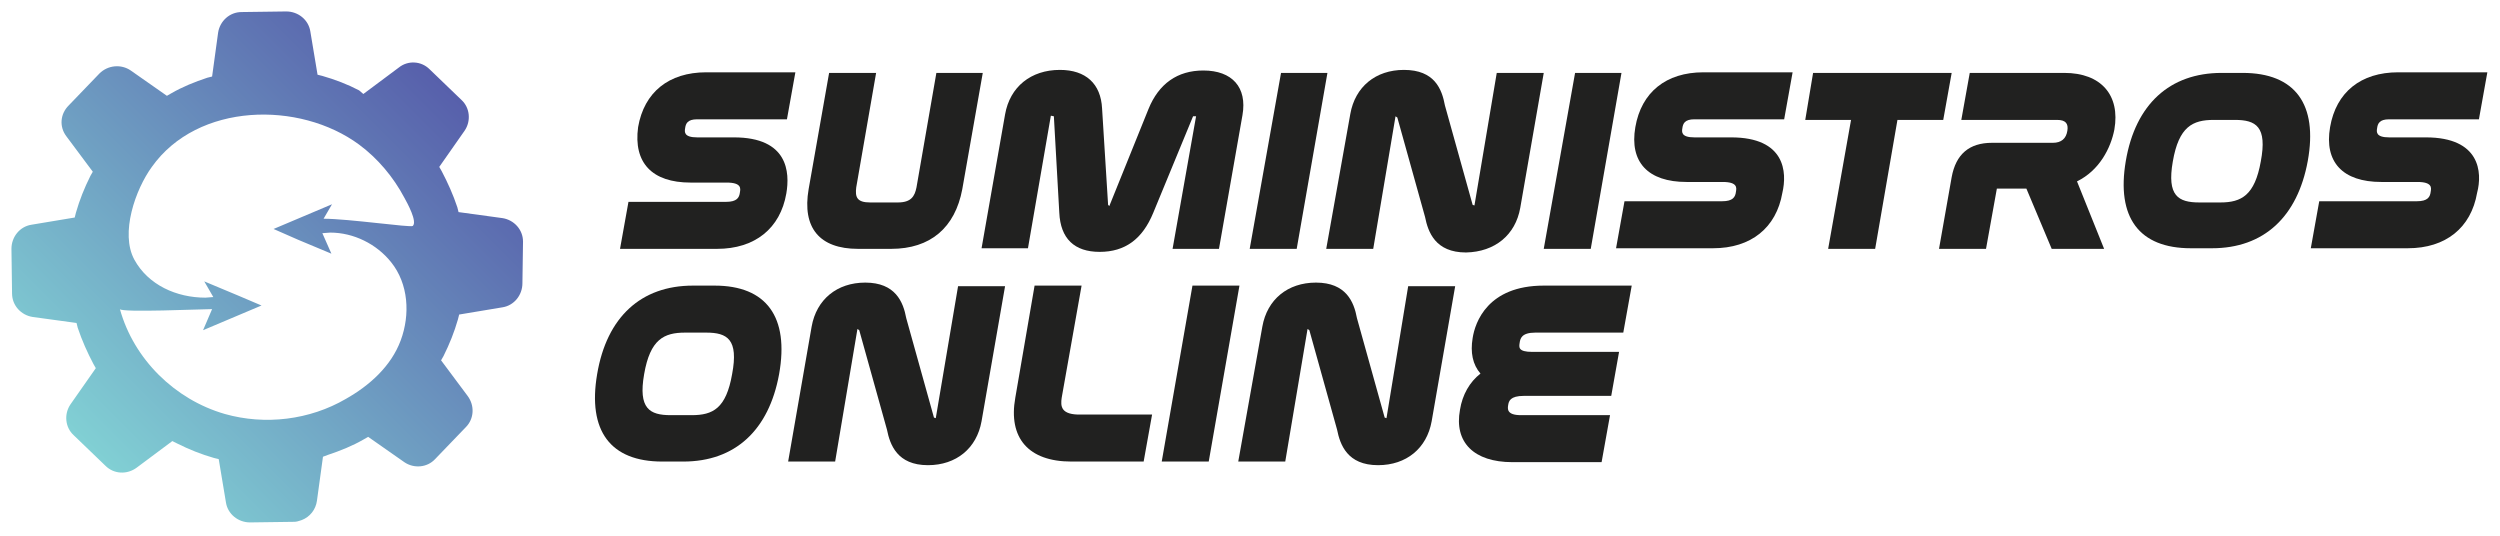
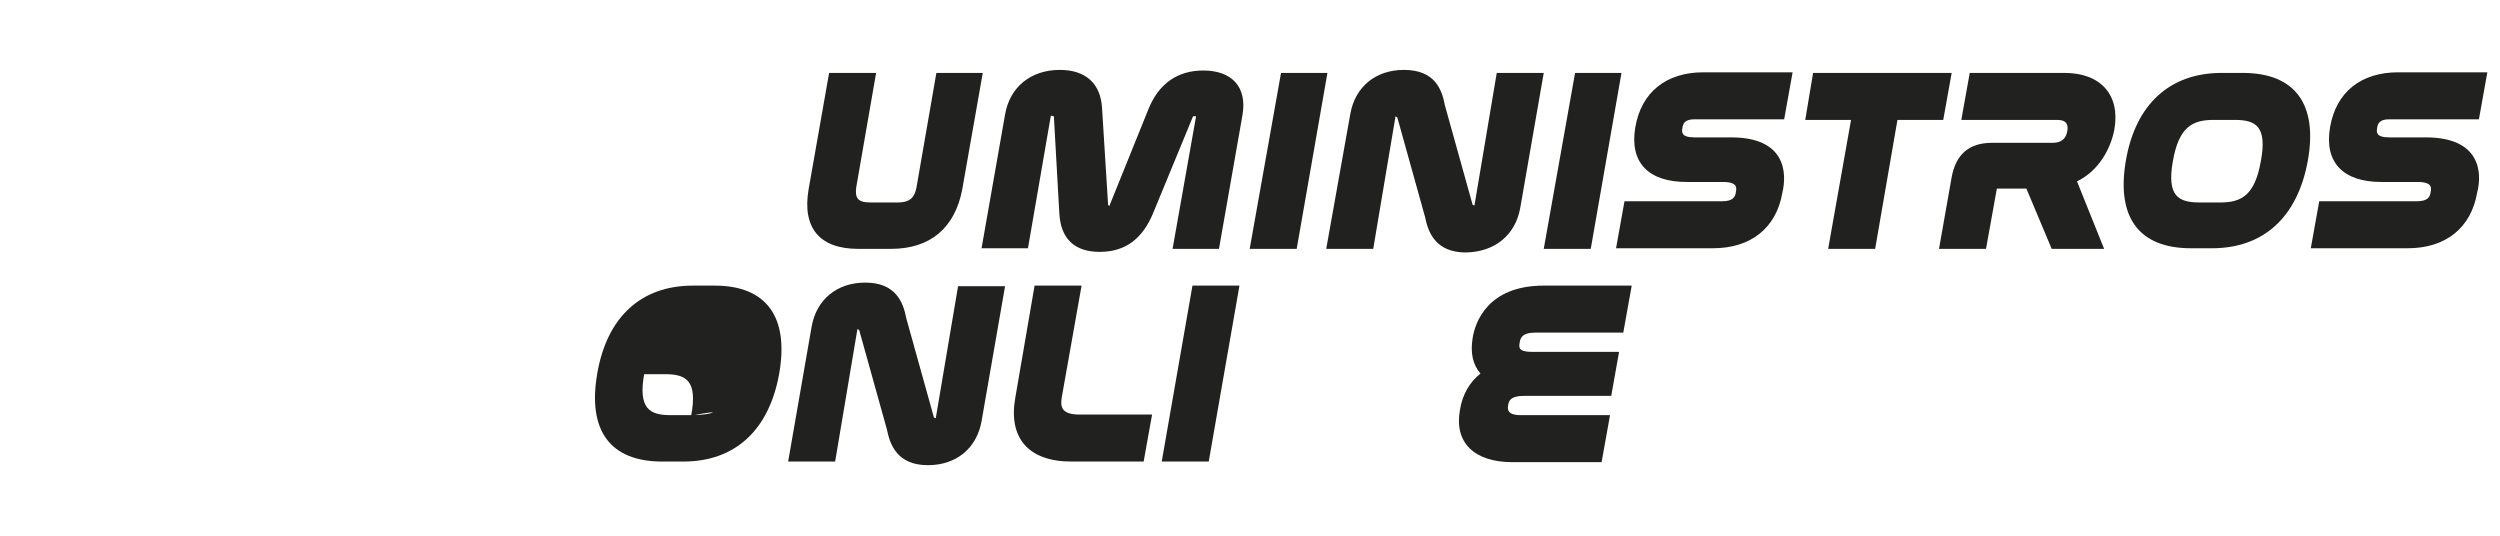
<svg xmlns="http://www.w3.org/2000/svg" id="Capa_1" x="0px" y="0px" viewBox="0 0 414.9 88.9" style="enable-background:new 0 0 414.9 88.9;" xml:space="preserve">
  <style type="text/css">	.st0{fill-rule:evenodd;clip-rule:evenodd;fill:url(#SVGID_1_);}	.st1{fill:#212120;}</style>
  <g>
    <linearGradient id="SVGID_1_" gradientUnits="userSpaceOnUse" x1="14.332" y1="19.567" x2="74.473" y2="79.708" gradientTransform="matrix(1 0 0 -1 0 94)">
      <stop offset="0" style="stop-color:#81D0D4" />
      <stop offset="1" style="stop-color:#575FAB" />
    </linearGradient>
-     <path class="st0" d="M86.8,40.1c0-2-1.5-3.6-3.4-3.9l-7.3-1l-0.2-0.8c-0.7-2.1-1.6-4.1-2.6-6l-0.4-0.7l4.2-6  c1.1-1.6,0.9-3.8-0.5-5.1l-5.3-5.1c-1.4-1.4-3.6-1.5-5.1-0.3l-5.9,4.4L59.6,15c-1.9-1-4-1.8-6.1-2.4l-0.8-0.2l-1.2-7.2  c-0.3-1.9-2-3.3-4-3.3L40.1,2c-2,0-3.6,1.5-3.9,3.4l-1,7.3l-0.8,0.2c-2.1,0.7-4.1,1.5-6,2.6l-0.7,0.4l-6-4.2  c-1.6-1.1-3.8-0.9-5.2,0.5l-5.1,5.3C10,18.9,9.8,21,11,22.6l4.4,5.9l-0.4,0.7c-1,2-1.8,4-2.4,6.1l-0.2,0.8l-7.2,1.2  c-1.9,0.3-3.3,2-3.3,4L2,48.7c0,2,1.5,3.6,3.4,3.9l7.3,1l0.2,0.8c0.7,2.1,1.6,4.1,2.6,6l0.4,0.7l-4.2,6c-1.1,1.6-0.9,3.8,0.5,5.1  l5.3,5.1c1.4,1.4,3.6,1.5,5.2,0.3l5.9-4.4l0.8,0.4c2,1,4,1.8,6.1,2.4l0.8,0.2l1.2,7.2c0.3,1.9,2,3.3,4,3.3l7.3-0.1  c0.4,0,0.7-0.1,1-0.2c0.1,0,0.2-0.1,0.3-0.1c1.3-0.5,2.3-1.7,2.5-3.2l1-7.3l0.8-0.3c2.1-0.7,4.1-1.5,6-2.6l0.7-0.4l6,4.2  c1.6,1.1,3.8,0.9,5.1-0.5l5.1-5.3c1.4-1.4,1.5-3.6,0.3-5.2l-4.4-5.9l0.4-0.7c1-2,1.8-4,2.4-6.1l0.2-0.8l7.2-1.2  c1.9-0.3,3.3-2,3.3-4L86.8,40.1z M68.5,37.5c-0.3,0.3-10.7-1.2-14.8-1.2l1.4-2.4L45.4,38l4.1,1.8l5.5,2.3l-1.5-3.4  c0.4,0,0.9-0.1,1.3-0.1c3.9,0,7.7,1.9,10.1,4.9c2.9,3.6,3.2,8.7,1.6,13s-5.2,7.5-9.1,9.7c-6,3.5-13.4,4.4-20.1,2.5  c-8.3-2.4-15.1-9.1-17.4-17.4c0.2,0.6,13.7,0,15.3,0l-1.5,3.5l9.7-4.1L39.4,49l-5.5-2.3l1.5,2.6c-0.4,0-0.9,0.1-1.3,0.1  c-4.8,0-9.5-2.1-11.8-6.3c-2.4-4.4,0.2-11.7,2.9-15.4C32.8,17,49.7,16.7,59.6,24c3.1,2.3,5.7,5.4,7.5,8.8  C67.6,33.7,69.3,36.8,68.5,37.5z" />
    <g>
-       <path class="st1" d="M114.6,30.3h6c2.5,0,2.3,1,2.2,1.6c-0.1,0.9-0.5,1.6-2.3,1.6h-16.2l-1.4,7.8h16.1c6.3,0,10.5-3.4,11.5-9.2   c0.6-3.5,0.3-9.3-8.7-9.3h-6.1c-2.2,0-2.1-0.9-2-1.5c0.1-0.8,0.4-1.5,2-1.5h14.9l1.4-7.8h-14.8c-6.2,0-10.3,3.3-11.3,9.1   C105.1,27,108.2,30.3,114.6,30.3z" />
      <path class="st1" d="M147.9,41.3c6.5,0,10.6-3.5,11.8-9.9l3.4-19.3h-7.7l-3.3,19c-0.3,1.5-0.9,2.5-3.1,2.5h-4.6   c-2.2,0-2.5-0.9-2.3-2.5l3.3-19h-7.8l-3.4,19.3c-1.1,6.4,1.8,9.9,8.2,9.9H147.9z" />
      <path class="st1" d="M175.8,35.3c0.2,4.3,2.5,6.5,6.7,6.5c4.2,0,7.1-2.1,8.9-6.5l6.6-16l0.5,0l-3.9,22h7.7l3.9-22.2   c0.8-4.6-1.7-7.4-6.5-7.4c-4.3,0-7.4,2.2-9.1,6.4l-6.5,16.1l-0.2-0.2L182.9,18c-0.2-4.1-2.7-6.4-7-6.4c-4.8,0-8.3,2.8-9.1,7.4   l-3.9,22.2h7.7l3.8-22l0.5,0.1L175.8,35.3z" />
      <polygon class="st1" points="220.3,12.1 212.6,12.1 207.4,41.3 215.2,41.3   " />
      <path class="st1" d="M252.3,34.5l3.9-22.4h-7.8l-3.7,22l-0.3-0.1l-4.6-16.5c-0.5-2.7-1.7-5.9-6.8-5.9c-4.7,0-8.1,2.8-8.9,7.3   l-4,22.4h7.8l3.7-22l0.3,0.2l4.6,16.5c0.5,2.5,1.7,5.9,6.8,5.9C248.1,41.8,251.5,39,252.3,34.5z" />
      <polygon class="st1" points="269.1,12.1 261.4,12.1 256.2,41.3 264,41.3   " />
      <path class="st1" d="M287.3,22.8h-6.1c-2.2,0-2.1-0.9-2-1.5c0.1-0.8,0.4-1.5,2-1.5h14.9l1.4-7.8h-14.8c-6.2,0-10.3,3.3-11.3,9.1   c-1,5.8,2.1,9.1,8.5,9.1h6c2.5,0,2.3,1,2.2,1.6c-0.1,0.9-0.5,1.6-2.3,1.6h-16.2l-1.4,7.8h16.1c6.3,0,10.5-3.4,11.5-9.2   C296.6,28.6,296.3,22.8,287.3,22.8z" />
      <polygon class="st1" points="299.6,19.9 307.2,19.9 303.4,41.3 311.2,41.3 314.9,19.9 322.5,19.9 323.9,12.1 300.9,12.1   " />
      <path class="st1" d="M350.9,21.5c1-5.7-2.2-9.4-8.3-9.4h-15.7l-1.4,7.8h15.9c1.4,0,1.9,0.6,1.7,1.8c-0.2,1.3-1,2-2.4,2h-10.1   c-3.8,0-6,1.9-6.7,5.7l-2.1,11.9h7.8l1.8-10h4.9l4.2,10h8.7l-4.5-11.2C348.4,28.3,350.3,24.6,350.9,21.5z" />
      <path class="st1" d="M372.2,12.1h-3.5c-8.6,0-14.3,5.2-15.9,14.6c-1.6,9.4,2.2,14.5,10.8,14.5h3.5c8.6,0,14.2-5.2,15.9-14.5   C384.7,17.3,380.9,12.1,372.2,12.1z M368.5,33.6h-3.5c-3.5,0-5.4-1.1-4.4-6.8c1-5.8,3.3-6.9,6.8-6.9h3.5c3.5,0,5.4,1.1,4.3,6.9   C374.2,32.4,372,33.6,368.5,33.6z" />
      <path class="st1" d="M402.6,22.8h-6.1c-2.2,0-2.1-0.9-2-1.5c0.1-0.8,0.4-1.5,2-1.5h14.9l1.4-7.8h-14.8c-6.2,0-10.3,3.3-11.3,9.1   c-1,5.8,2.1,9.1,8.5,9.1h6c2.5,0,2.3,1,2.2,1.6c-0.1,0.9-0.5,1.6-2.3,1.6h-16.2l-1.4,7.8h16.1c6.3,0,10.5-3.4,11.5-9.2   C412,28.6,411.6,22.8,402.6,22.8z" />
-       <path class="st1" d="M118.6,47.4H115c-8.6,0-14.3,5.2-15.9,14.7c-1.6,9.4,2.2,14.5,10.8,14.5h3.5c8.6,0,14.2-5.2,15.9-14.5   C131,52.6,127.2,47.4,118.6,47.4z M114.8,68.9h-3.5c-3.5,0-5.4-1.1-4.4-6.8c1-5.8,3.3-6.9,6.8-6.9h3.5c3.5,0,5.4,1.1,4.3,6.9   C120.5,67.8,118.3,68.9,114.8,68.9z" />
+       <path class="st1" d="M118.6,47.4H115c-8.6,0-14.3,5.2-15.9,14.7c-1.6,9.4,2.2,14.5,10.8,14.5h3.5c8.6,0,14.2-5.2,15.9-14.5   C131,52.6,127.2,47.4,118.6,47.4z M114.8,68.9h-3.5c-3.5,0-5.4-1.1-4.4-6.8h3.5c3.5,0,5.4,1.1,4.3,6.9   C120.5,67.8,118.3,68.9,114.8,68.9z" />
      <path class="st1" d="M155.3,69.4l-0.3-0.1l-4.6-16.5c-0.5-2.7-1.8-5.9-6.8-5.9c-4.7,0-8.1,2.8-8.9,7.3l-3.9,22.4h7.8l3.7-22   l0.3,0.2l4.6,16.5c0.5,2.5,1.7,5.9,6.8,5.9c4.7,0,8.1-2.8,8.9-7.3l3.9-22.4H159L155.3,69.4z" />
      <path class="st1" d="M176.2,66l3.3-18.6h-7.8L168.5,66c-1.2,6.7,2.2,10.6,9.3,10.6h12l1.4-7.8h-11.7C176,68.9,176,67.4,176.2,66z" />
      <polygon class="st1" points="192.8,76.6 200.6,76.6 205.7,47.4 197.9,47.4   " />
-       <path class="st1" d="M230.1,69.4l-0.3-0.1l-4.6-16.5c-0.5-2.7-1.8-5.9-6.8-5.9c-4.7,0-8.1,2.8-8.9,7.3l-4,22.4h7.8l3.7-22l0.3,0.2   l4.6,16.5c0.5,2.5,1.7,5.9,6.8,5.9c4.7,0,8.1-2.8,8.9-7.3l3.9-22.4h-7.8L230.1,69.4z" />
      <path class="st1" d="M250.3,67.2c0.1-0.6,0.3-1.5,2.6-1.5h14.5l1.3-7.3h-14.4c-2.4,0-2.2-0.8-2.1-1.5s0.3-1.7,2.6-1.7h14.6   l1.4-7.8h-14.6c-9.3,0-11.4,6.1-11.8,8.7c-0.4,2.4,0,4.4,1.3,5.9c-1.8,1.4-3,3.5-3.4,6c-1,5.4,2.3,8.7,8.7,8.7h14.8l1.4-7.8h-14.8   C250,68.9,250.2,67.8,250.3,67.2z" />
    </g>
  </g>
</svg>